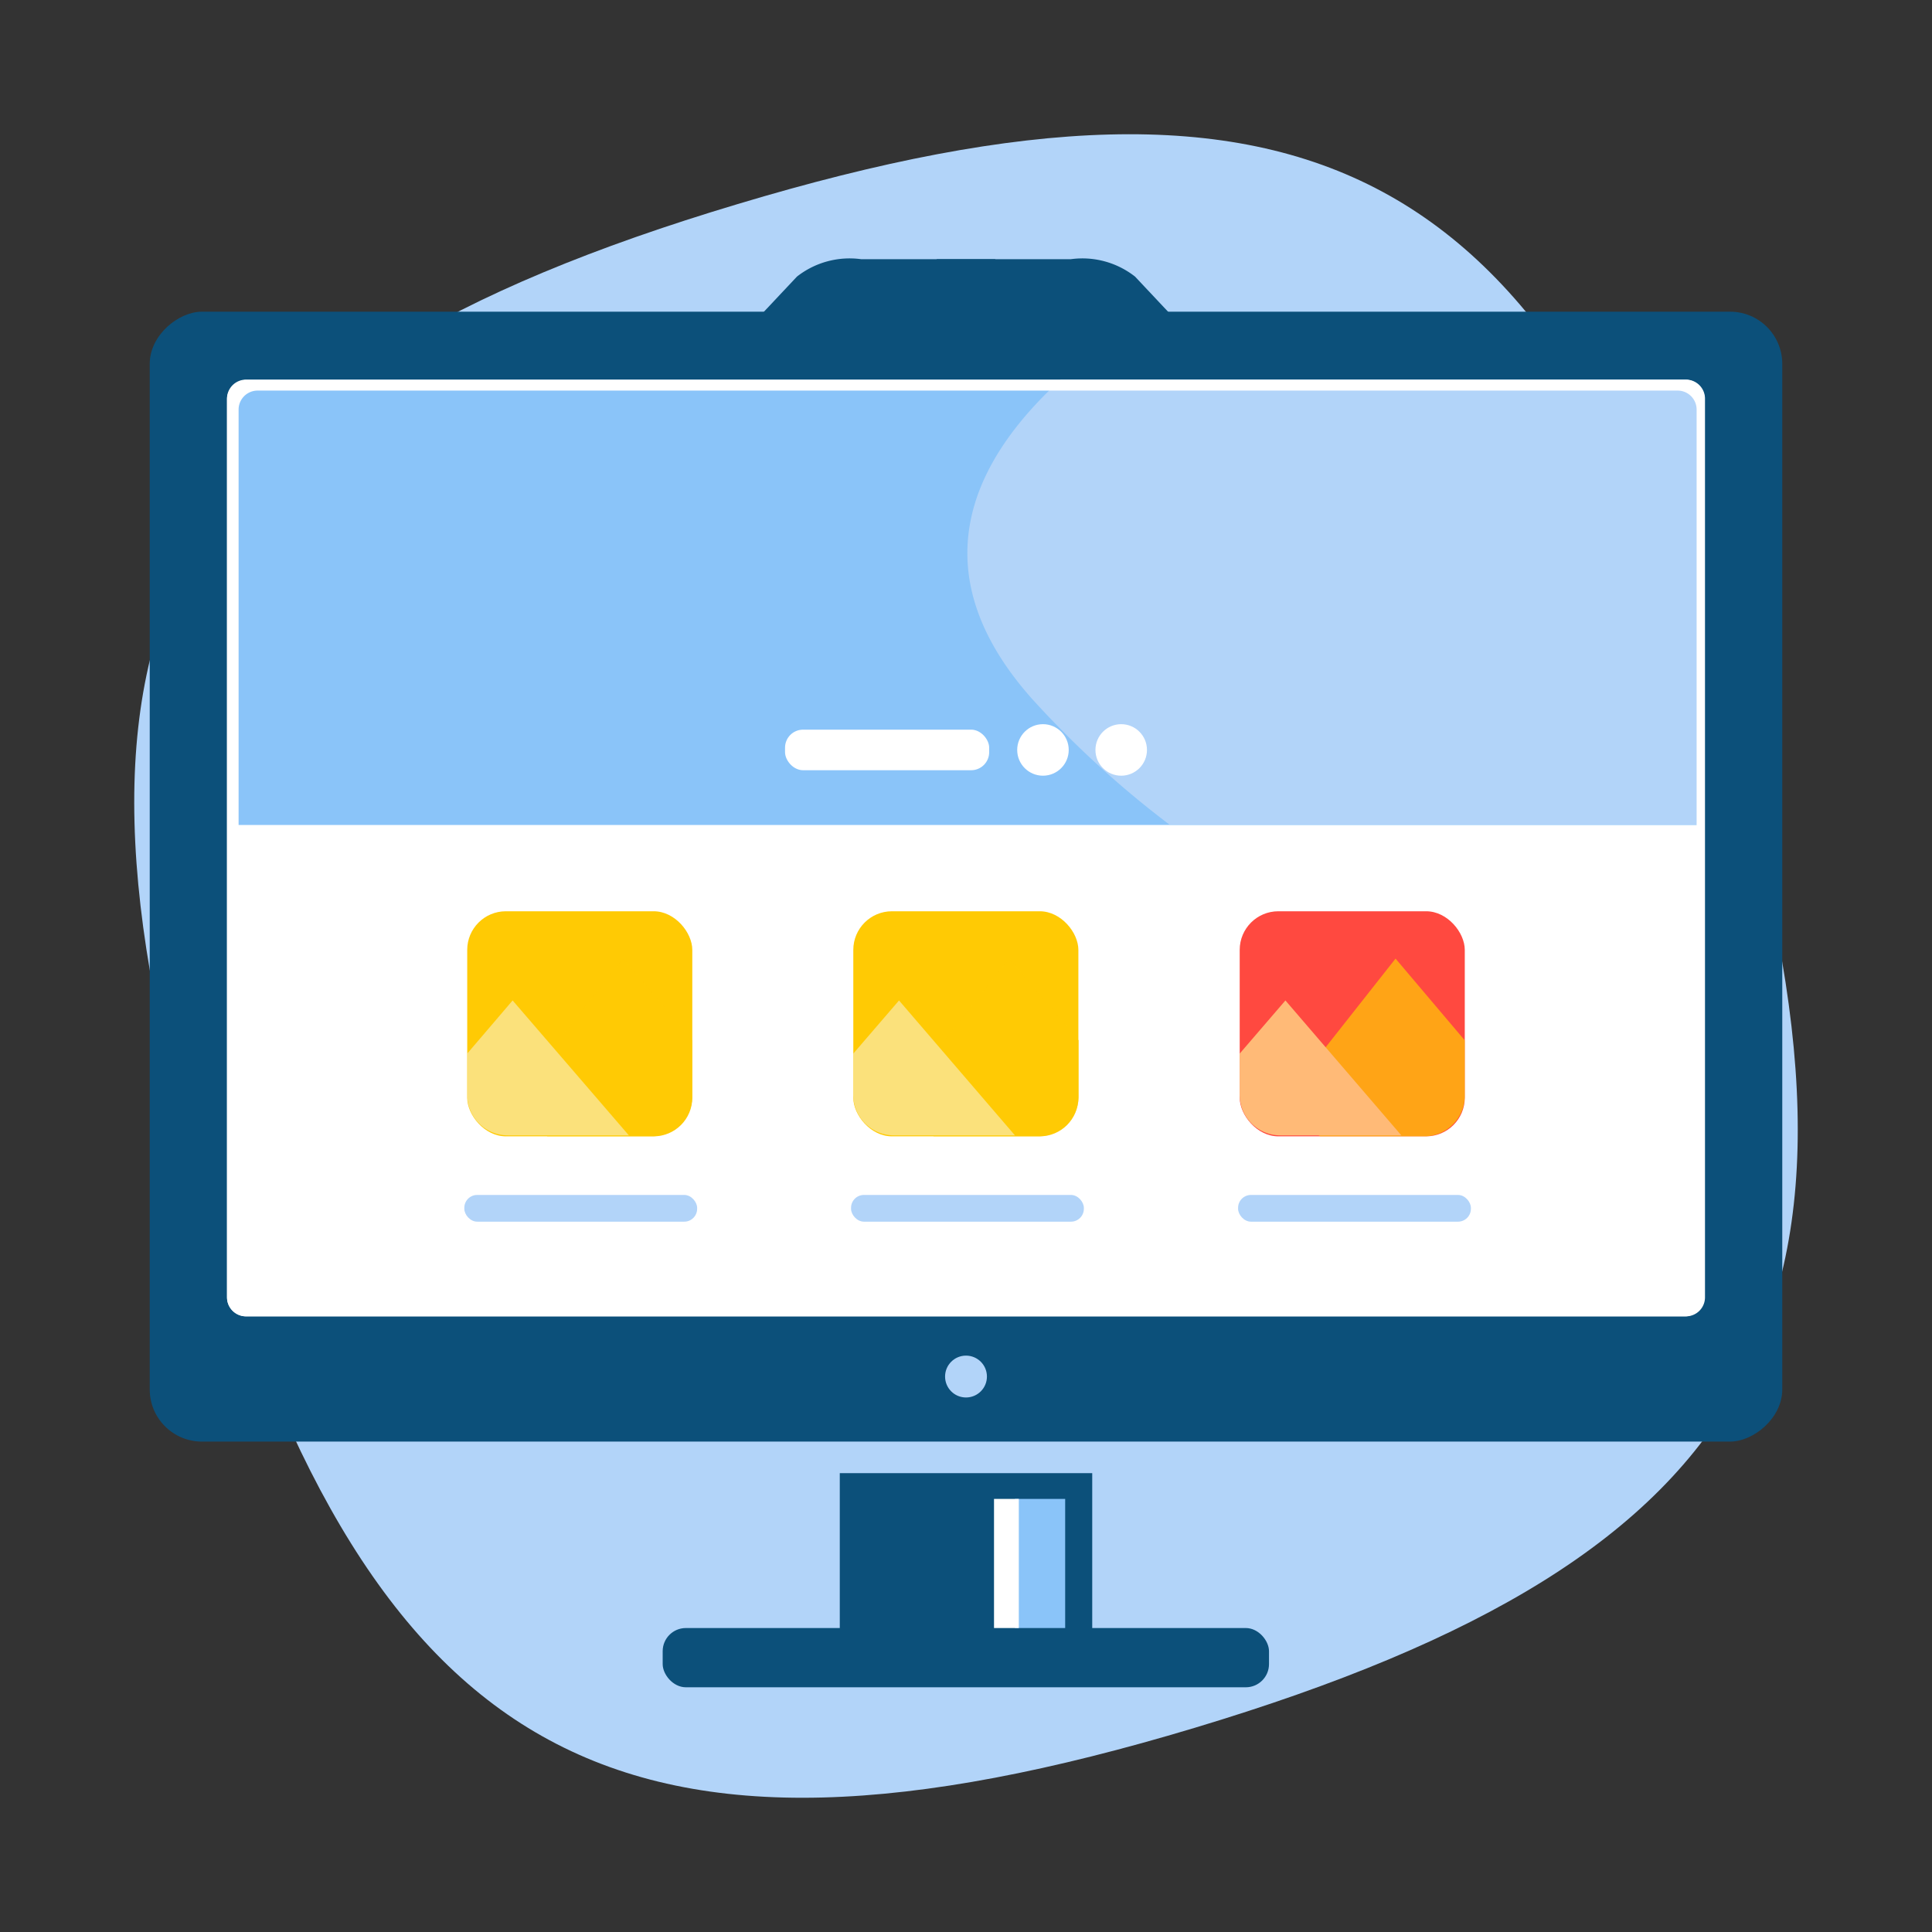
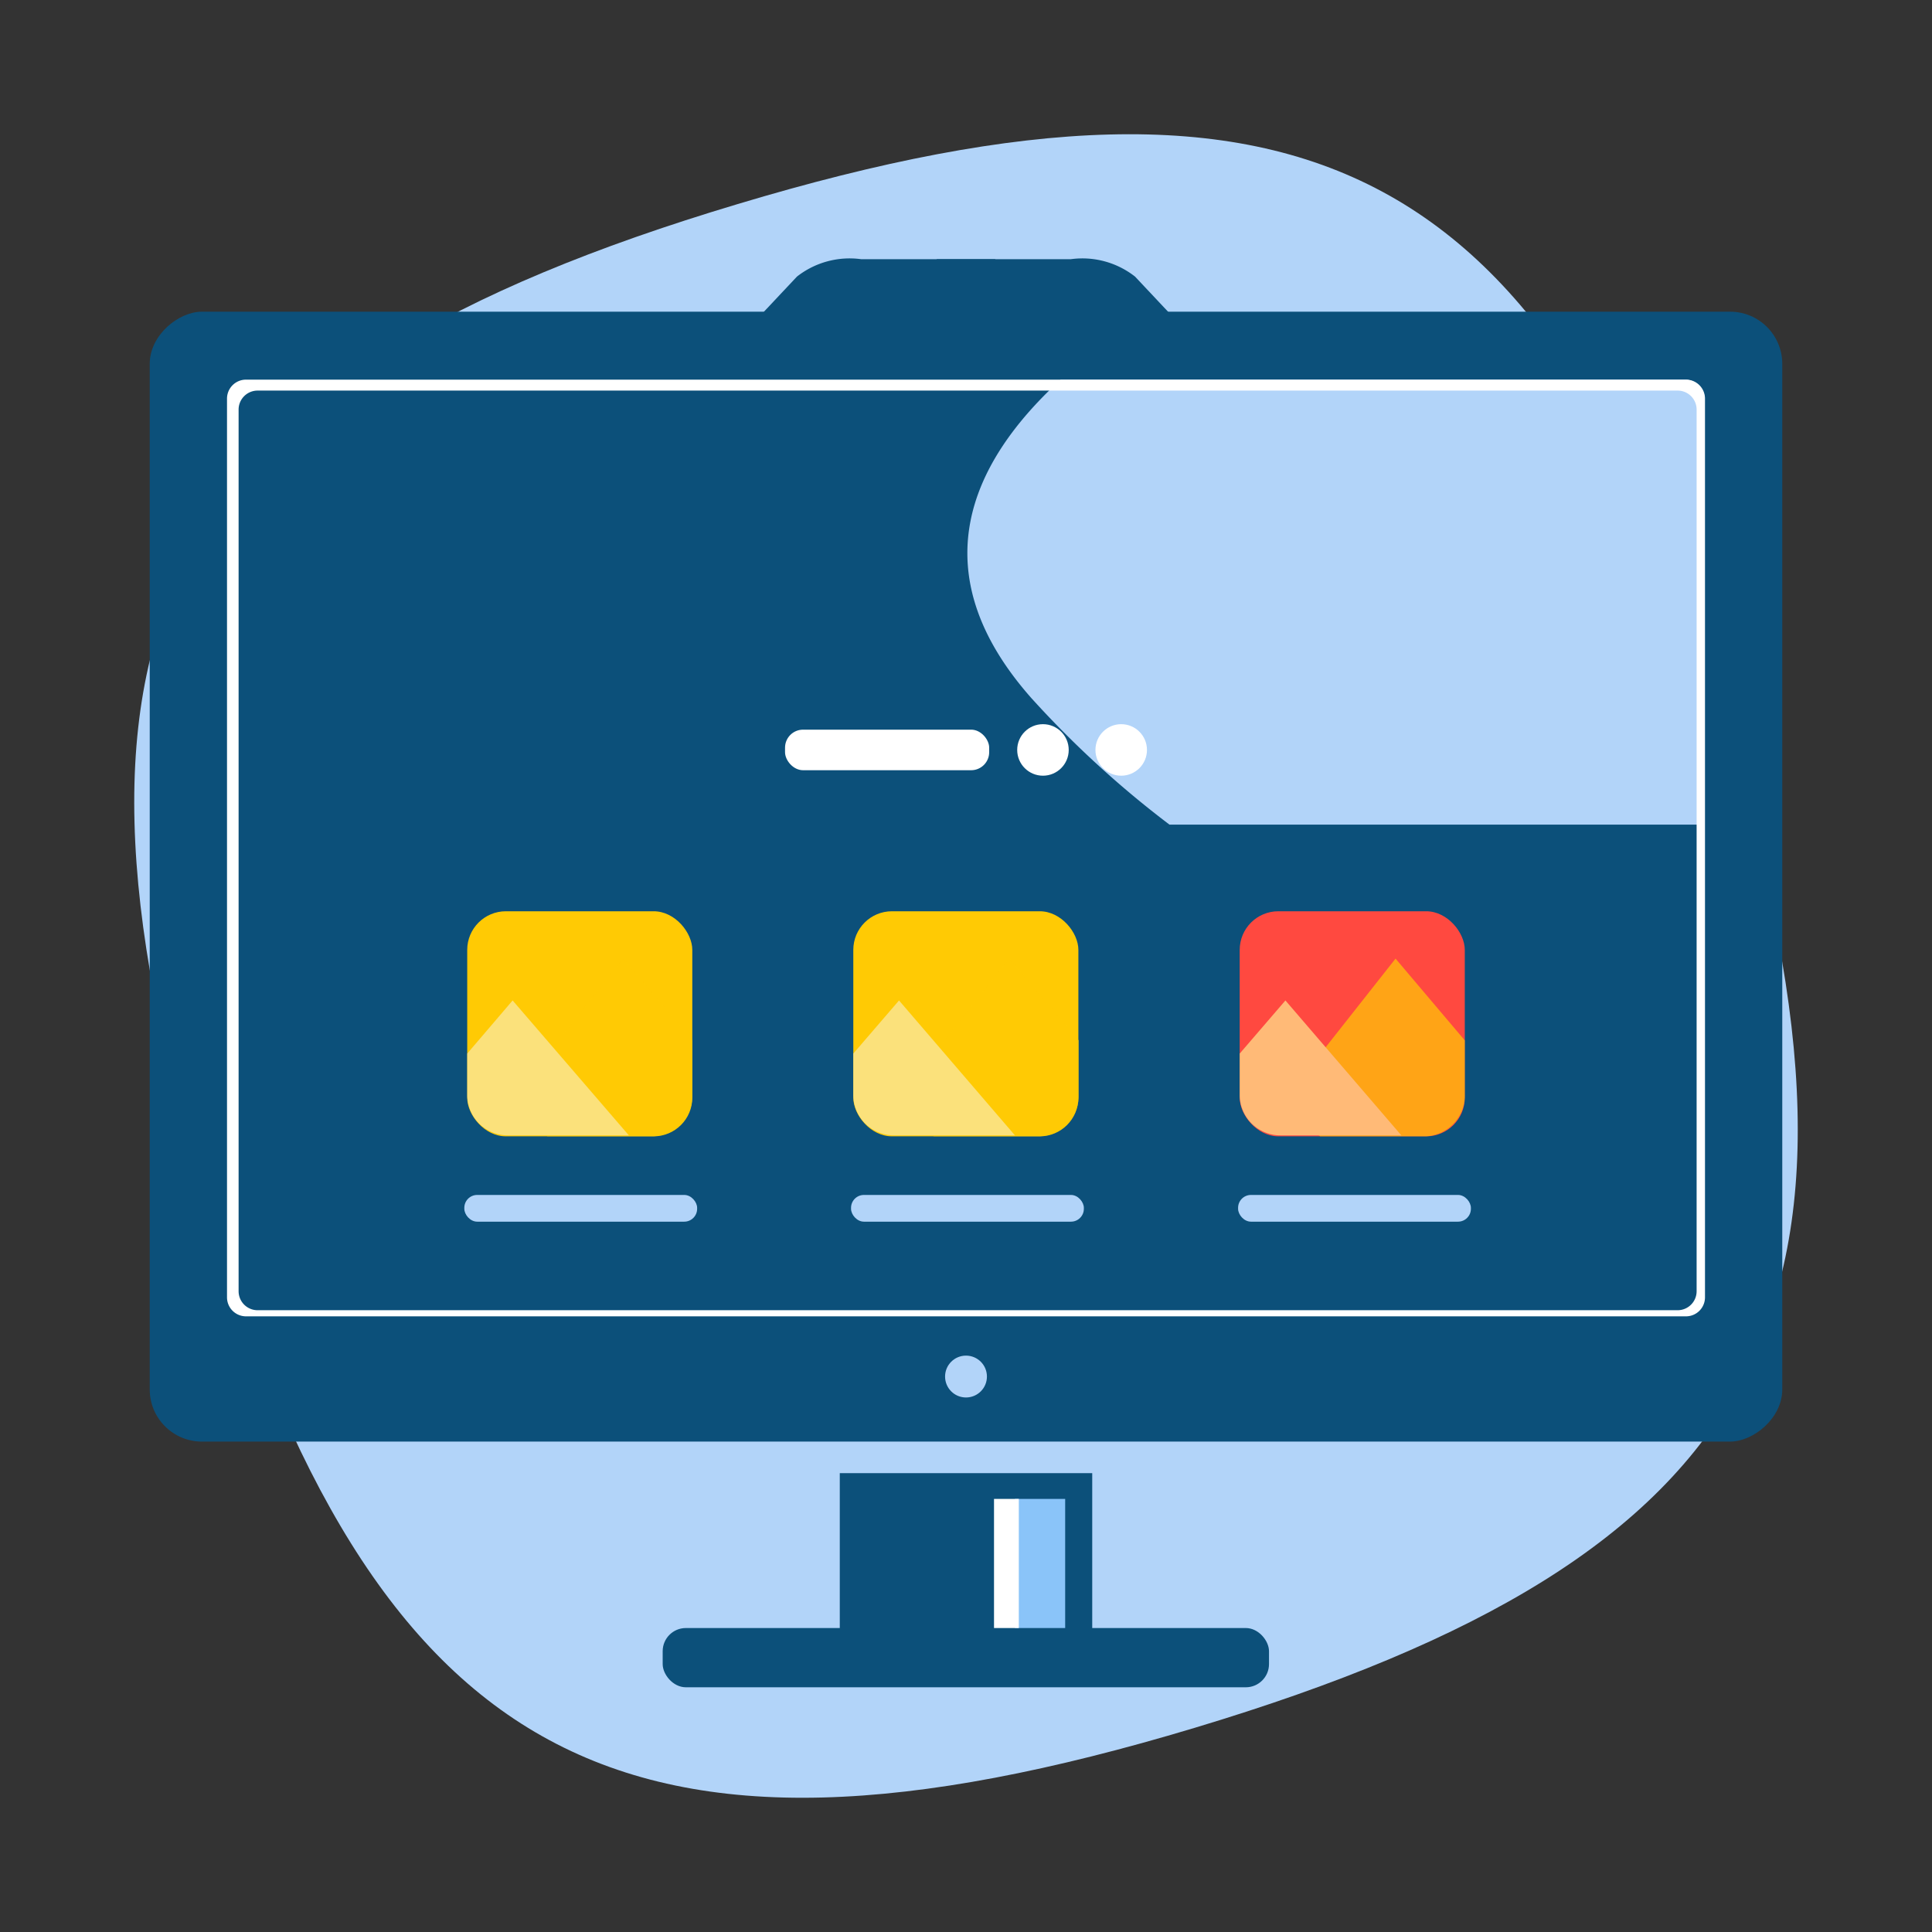
<svg xmlns="http://www.w3.org/2000/svg" width="60" height="60" viewBox="0 0 60 60">
  <rect x="0" y="0" width="60" height="60" fill="#333333" stroke="none" />
  <title>Icon CDN</title>
  <g style="isolation:isolate">
    <path d="M22.9,6.34C5.14,11.66,1,19.34,6.34,37.1S19.34,59,37.1,53.66,59,40.66,53.66,22.9,40.66,1,22.9,6.34Z" fill="#b2d4f9" />
    <rect x="12.45" y="1.87" width="35.09" height="50.7" rx="1.62" ry="1.62" transform="translate(2.78 57.22) rotate(-90)" fill="#0c507a" />
-     <rect x="15.46" y="3.39" width="29.08" height="45.88" rx="0.59" ry="0.59" transform="translate(3.66 56.34) rotate(-90)" fill="#fff" />
    <path d="M23.18,10.26l1.57-1.67a2.65,2.65,0,0,1,2-.54h4.16v2.81Z" fill="#0c507a" />
    <path d="M36.82,10.26L35.25,8.59a2.65,2.65,0,0,0-2-.54H29.09v2.81Z" fill="#0c507a" />
    <rect x="26.08" y="45.75" width="7.84" height="5.6" fill="#0c507a" />
    <rect x="20.58" y="50.56" width="18.83" height="1.84" rx="0.72" ry="0.72" fill="#0c507a" />
    <circle cx="30" cy="42.75" r="0.65" fill="#b2d4f9" />
-     <path d="M52.94,25.62V12.41a0.61,0.61,0,0,0-.61-0.61H7.67a0.61,0.61,0,0,0-.61.61V25.62H52.94Z" fill="#8ac4f9" />
    <path d="M52.33,11.79H32.94c-2.85,2.61-4.35,6-.91,9.89a31,31,0,0,0,4.29,3.93H52.94V12.41A0.61,0.61,0,0,0,52.33,11.79Z" fill="#b2d4f9" />
    <rect x="14.51" y="28.3" width="6.99" height="6.99" rx="1.2" ry="1.2" fill="#ffca04" />
    <rect x="26.5" y="28.3" width="6.99" height="6.99" rx="1.2" ry="1.2" fill="#ffca04" />
    <rect x="38.5" y="28.3" width="6.99" height="6.99" rx="1.2" ry="1.2" fill="#ff4940" />
    <rect x="14.42" y="37.11" width="7.23" height="0.83" rx="0.4" ry="0.4" fill="#b2d4f9" />
    <rect x="26.43" y="37.11" width="7.23" height="0.83" rx="0.4" ry="0.4" fill="#b2d4f9" />
    <rect x="38.45" y="37.11" width="7.23" height="0.83" rx="0.4" ry="0.4" fill="#b2d4f9" />
    <rect x="24.38" y="22.66" width="6.34" height="1.26" rx="0.56" ry="0.56" fill="#fff" />
    <circle cx="32.39" cy="23.29" r="0.8" fill="#fff" />
    <circle cx="34.82" cy="23.29" r="0.8" fill="#fff" />
    <g opacity="0.71" style="mix-blend-mode:hard-light">
      <path d="M43.34,29.77L39.69,34.4,41,35.29h3.27A1.26,1.26,0,0,0,45.49,34V32.31Z" fill="#ffca04" />
      <path d="M39.92,31.07L38.5,32.72V34a1.26,1.26,0,0,0,1.26,1.26h3.76Z" fill="#ffe98d" />
    </g>
    <g opacity="0.71" style="mix-blend-mode:hard-light">
      <path d="M31.34,29.77L27.69,34.4,29,35.29h3.27A1.26,1.26,0,0,0,33.5,34V32.31Z" fill="#ffca04" />
      <path d="M27.92,31.07L26.5,32.72V34a1.26,1.26,0,0,0,1.26,1.26h3.76Z" fill="#f9eaac" />
    </g>
    <g opacity="0.71" style="mix-blend-mode:hard-light">
      <path d="M19.35,29.77L15.69,34.4,17,35.29h3.27A1.26,1.26,0,0,0,21.5,34V32.31Z" fill="#ffca04" />
      <path d="M15.92,31.07l-1.41,1.65V34a1.26,1.26,0,0,0,1.26,1.26h3.76Z" fill="#f9eaac" />
    </g>
    <rect x="31.52" y="46.55" width="1.56" height="4.01" fill="#8ac4f9" />
    <path d="M52.36,11.79H7.64a0.59,0.59,0,0,0-.59.59V40.29a0.59,0.59,0,0,0,.59.59H52.36a0.59,0.59,0,0,0,.59-0.59V12.38A0.59,0.59,0,0,0,52.36,11.79ZM52.69,40.1a0.59,0.59,0,0,1-.59.59H8a0.59,0.59,0,0,1-.59-0.59V12.71A0.59,0.59,0,0,1,8,12.13H52.1a0.59,0.59,0,0,1,.59.59V40.1Z" fill="#fff" />
    <rect x="30.87" y="46.55" width="0.77" height="4.01" fill="#fff" />
  </g>
</svg>